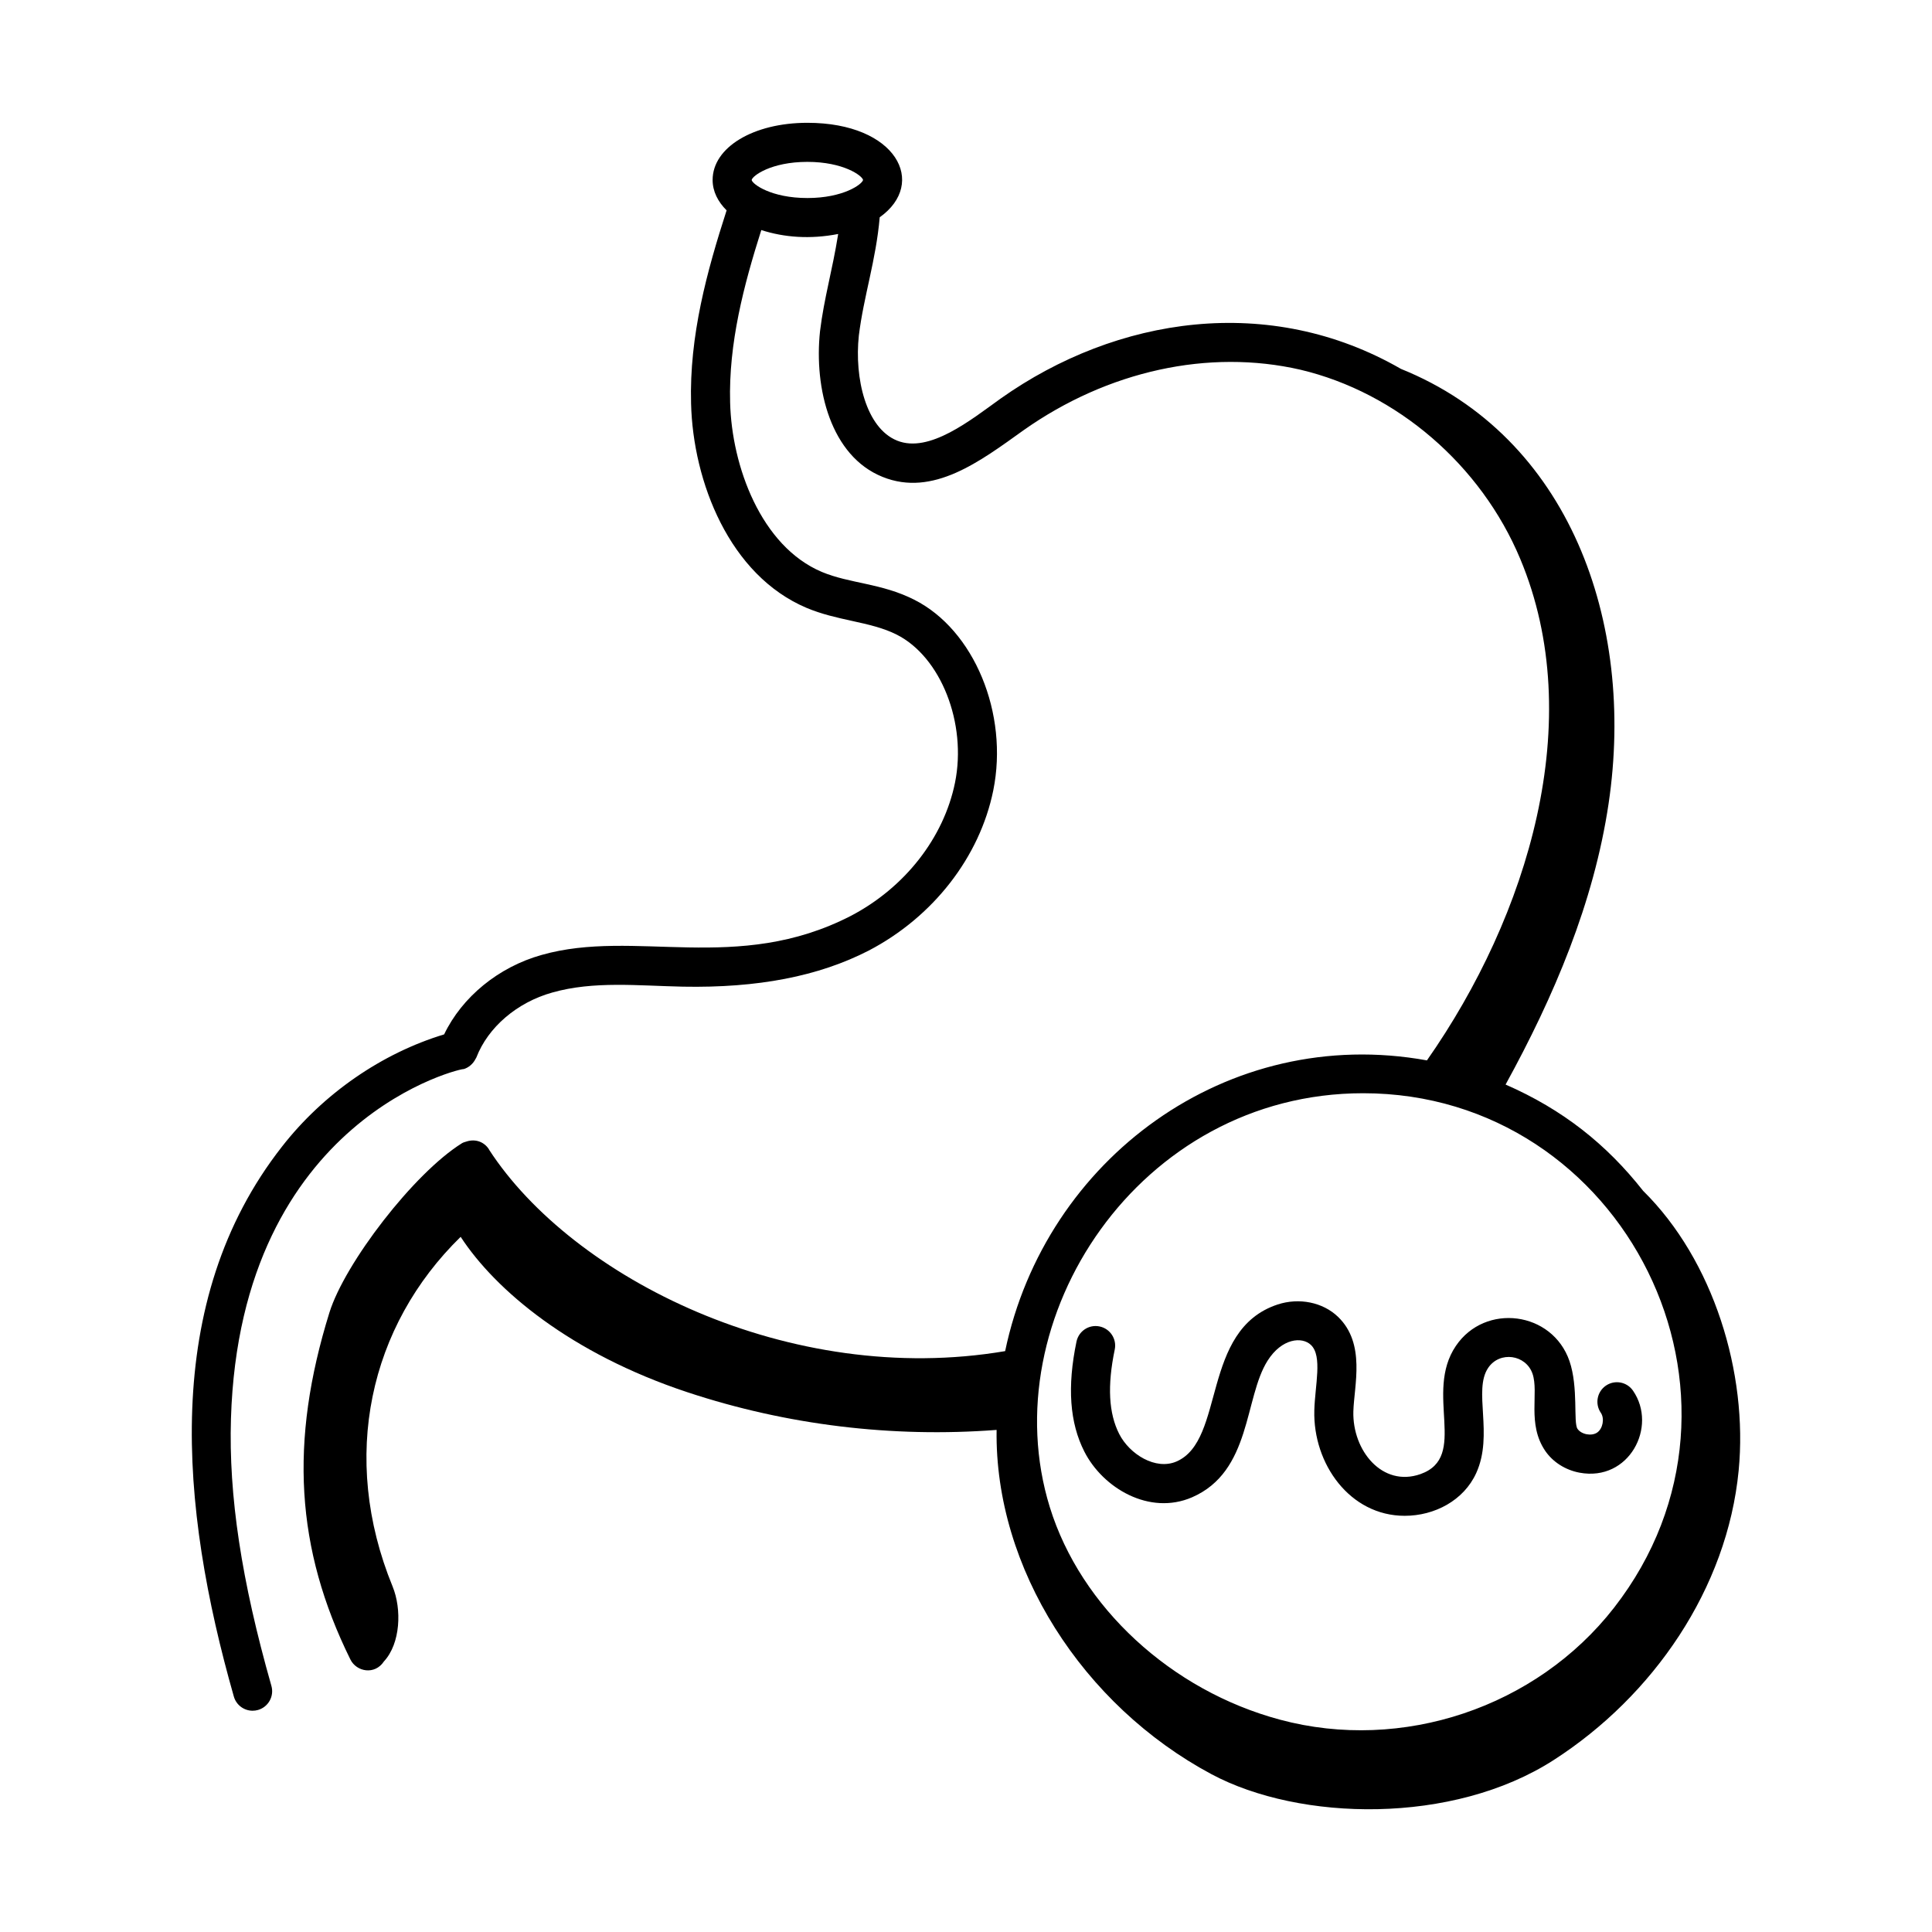
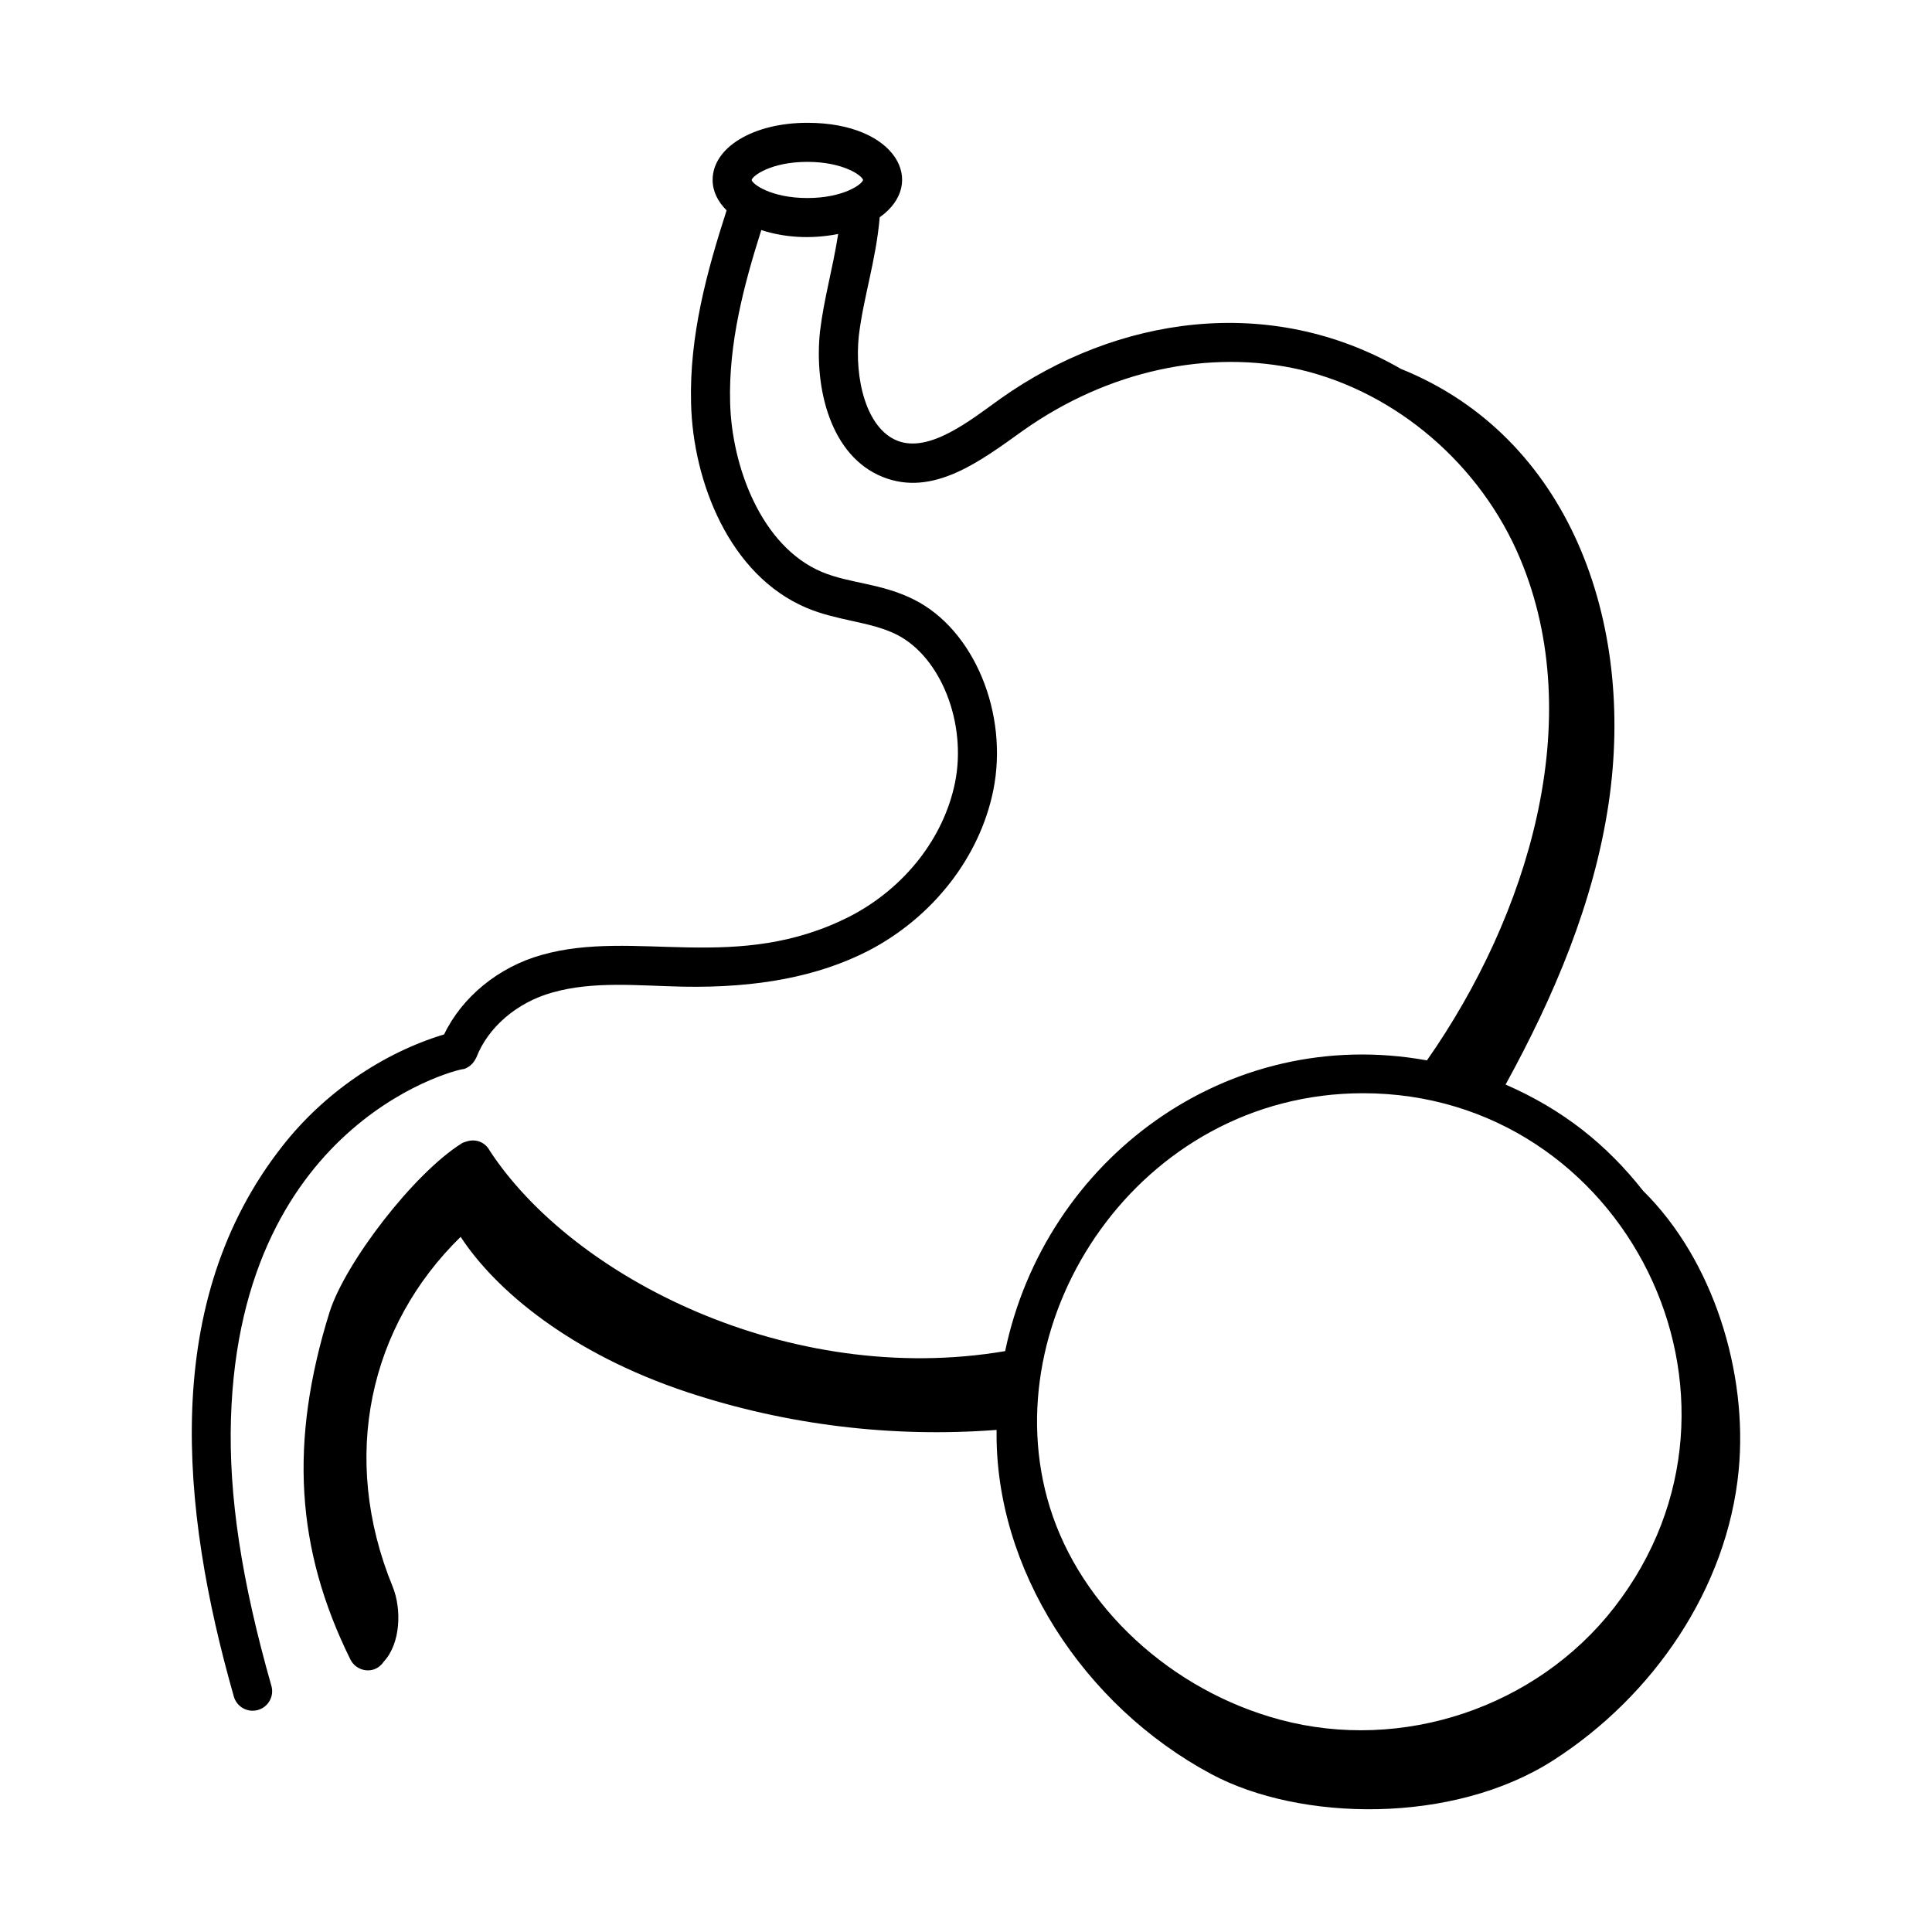
<svg xmlns="http://www.w3.org/2000/svg" fill="#000000" width="800px" height="800px" version="1.1" viewBox="144 144 512 512">
  <g>
-     <path d="m559.93 504.7c-4.543-13.203-22.348-15.488-30.113-4.012-8.504 12.543 3.484 29.414-9.391 33.969-10.102 3.535-18.039-6.246-17.773-16.594 0.188-6.891 3.352-17.992-4.086-25.113-4.016-3.848-10.297-5.109-15.969-3.25-20.426 6.727-13.785 35.969-26.812 41.609-5.535 2.394-12.449-1.922-15.184-7.293-2.789-5.465-3.18-12.785-1.184-22.371 0.582-2.797-1.215-5.535-4.012-6.121-2.809-0.594-5.539 1.215-6.125 4.016-2.492 11.984-1.805 21.527 2.098 29.176 4.906 9.625 17.199 16.969 28.516 12.09 15.797-6.852 13.797-26.359 20.023-36.199 3.789-5.992 9.156-6.426 11.492-4.184 3.106 2.969 1.07 10.676 0.898 17.363-0.367 14.105 9.387 27.918 23.957 27.918 7.891 0 15.645-4.047 18.957-11.344 4.644-10.211-0.891-21.891 3.164-27.867 3.055-4.523 9.996-3.531 11.75 1.562 1.734 5.047-1.508 13.293 3.371 20.449 2.031 2.965 5.34 5.066 9.082 5.769 13.121 2.453 20.754-12.184 14.18-21.723-1.617-2.359-4.84-2.953-7.199-1.336-2.352 1.625-2.949 4.848-1.328 7.199 1.031 1.516 0.52 4.195-0.969 5.223-1.48 1.027-4.195 0.52-5.215-0.977-1.16-1.684 0.277-10.945-2.129-17.961z" />
    <path d="m543 431.41c12.812-23.328 23.379-48.156 27.293-74.441 7.18-48.223-10.473-97.246-55.031-115.21-34.809-20.055-75.316-13.887-106.04 7.836-7.894 5.652-18.922 14.621-27.469 11.176-8.262-3.316-11.355-16.555-10.152-27.836 1.277-10.422 4.547-19.922 5.531-31.352 12.676-9.012 4.5-25.039-19.168-25.039-14.316 0-25.113 6.512-25.113 15.145 0 3.016 1.383 5.746 3.707 8.059-5.195 16.102-9.91 33.219-9.418 51.184 0.512 20.738 10.172 45.527 30.625 54.168 4 1.68 8.059 2.574 11.984 3.438 4.266 0.938 8.293 1.828 11.867 3.633 11.723 5.898 18.664 23.5 15.469 39.254-2.981 14.613-13.309 27.816-27.598 35.289-30.168 15.535-57.211 3.312-81.957 10.359-11.457 3.207-21.094 11.164-25.832 21.051-16.445 4.973-32.012 15.676-42.992 29.773-32.07 40.965-27.035 95.512-12.738 145.7 0.648 2.277 2.719 3.762 4.973 3.762 0.469 0 0.945-0.062 1.422-0.195 2.75-0.789 4.344-3.644 3.559-6.394-7.941-27.895-11.348-50.414-10.715-70.863 2.473-80.262 62.516-93.168 61.617-92.566 1.406-0.398 2.582-1.484 3.18-2.684 0.074-0.148 0.18-0.266 0.242-0.422 3.086-8.008 10.777-14.59 20.098-17.199 10.949-3.117 22.703-1.805 34.645-1.559 19.785 0.371 35.922-2.711 49.262-9.578 17.051-8.918 29.379-24.773 32.973-42.414 4.133-20.367-5.074-42.574-20.949-50.555-8.703-4.406-17.031-4.242-24.496-7.367-16.098-6.809-23.875-28.039-24.289-44.898-0.434-15.648 3.613-31.066 8.262-45.695 6.031 1.949 12.945 2.492 20.375 1.039-1.559 9.793-3.734 16.914-4.812 25.762-1.629 15.254 2.867 33.113 16.574 38.613 13.355 5.391 25.863-4.137 37.309-12.328 22.375-15.816 49.152-21.656 73.43-16.074 25.535 6.047 47.852 25.254 58.246 50.125 17.926 42.754 2.152 94.504-24.723 132.91-52.93-9.602-101.14 26.172-111.78 77.047-57.062 9.676-114.7-19.418-136.75-53.363-0.02-0.035-0.02-0.074-0.043-0.109-1.148-1.832-3.438-2.934-6.055-2.043-0.363 0.125-0.738 0.195-1.078 0.406-12.805 7.965-31.051 31.809-35.137 44.859-10.66 34.273-8.949 62.641 5.547 91.965 1.629 3.297 6.477 4.168 8.883 0.527 4.422-4.773 4.762-13.859 2.301-19.875-14.043-34.328-6.106-69.07 18.039-92.656 9.23 14.148 29.184 30.949 60.133 41.195 26.281 8.699 54.293 12.078 81.898 9.973-0.543 36.664 22.891 73.031 56.949 91.242 23.406 12.512 63.934 13.441 90.645-3.727 26.434-16.988 46.035-45.473 49.059-76.746 2.5-25.848-6.66-55.73-25.312-74.121-9.742-12.375-21.32-21.559-36.449-28.168zm-185.04-234.93c-9.602 0-14.57-3.688-14.762-4.777 0.188-1.117 5.16-4.805 14.762-4.805 9.566 0 14.539 3.66 14.762 4.793-0.227 1.129-5.195 4.789-14.762 4.789zm213.79 373.57c-20.582 26.441-56.168 38.375-88.535 29.684-28.867-7.738-52.812-29.844-61.004-56.316-15.441-49.941 23.637-109.7 83.035-109.7 69.188-0.004 109.87 80.609 66.504 136.33z" />
  </g>
</svg>